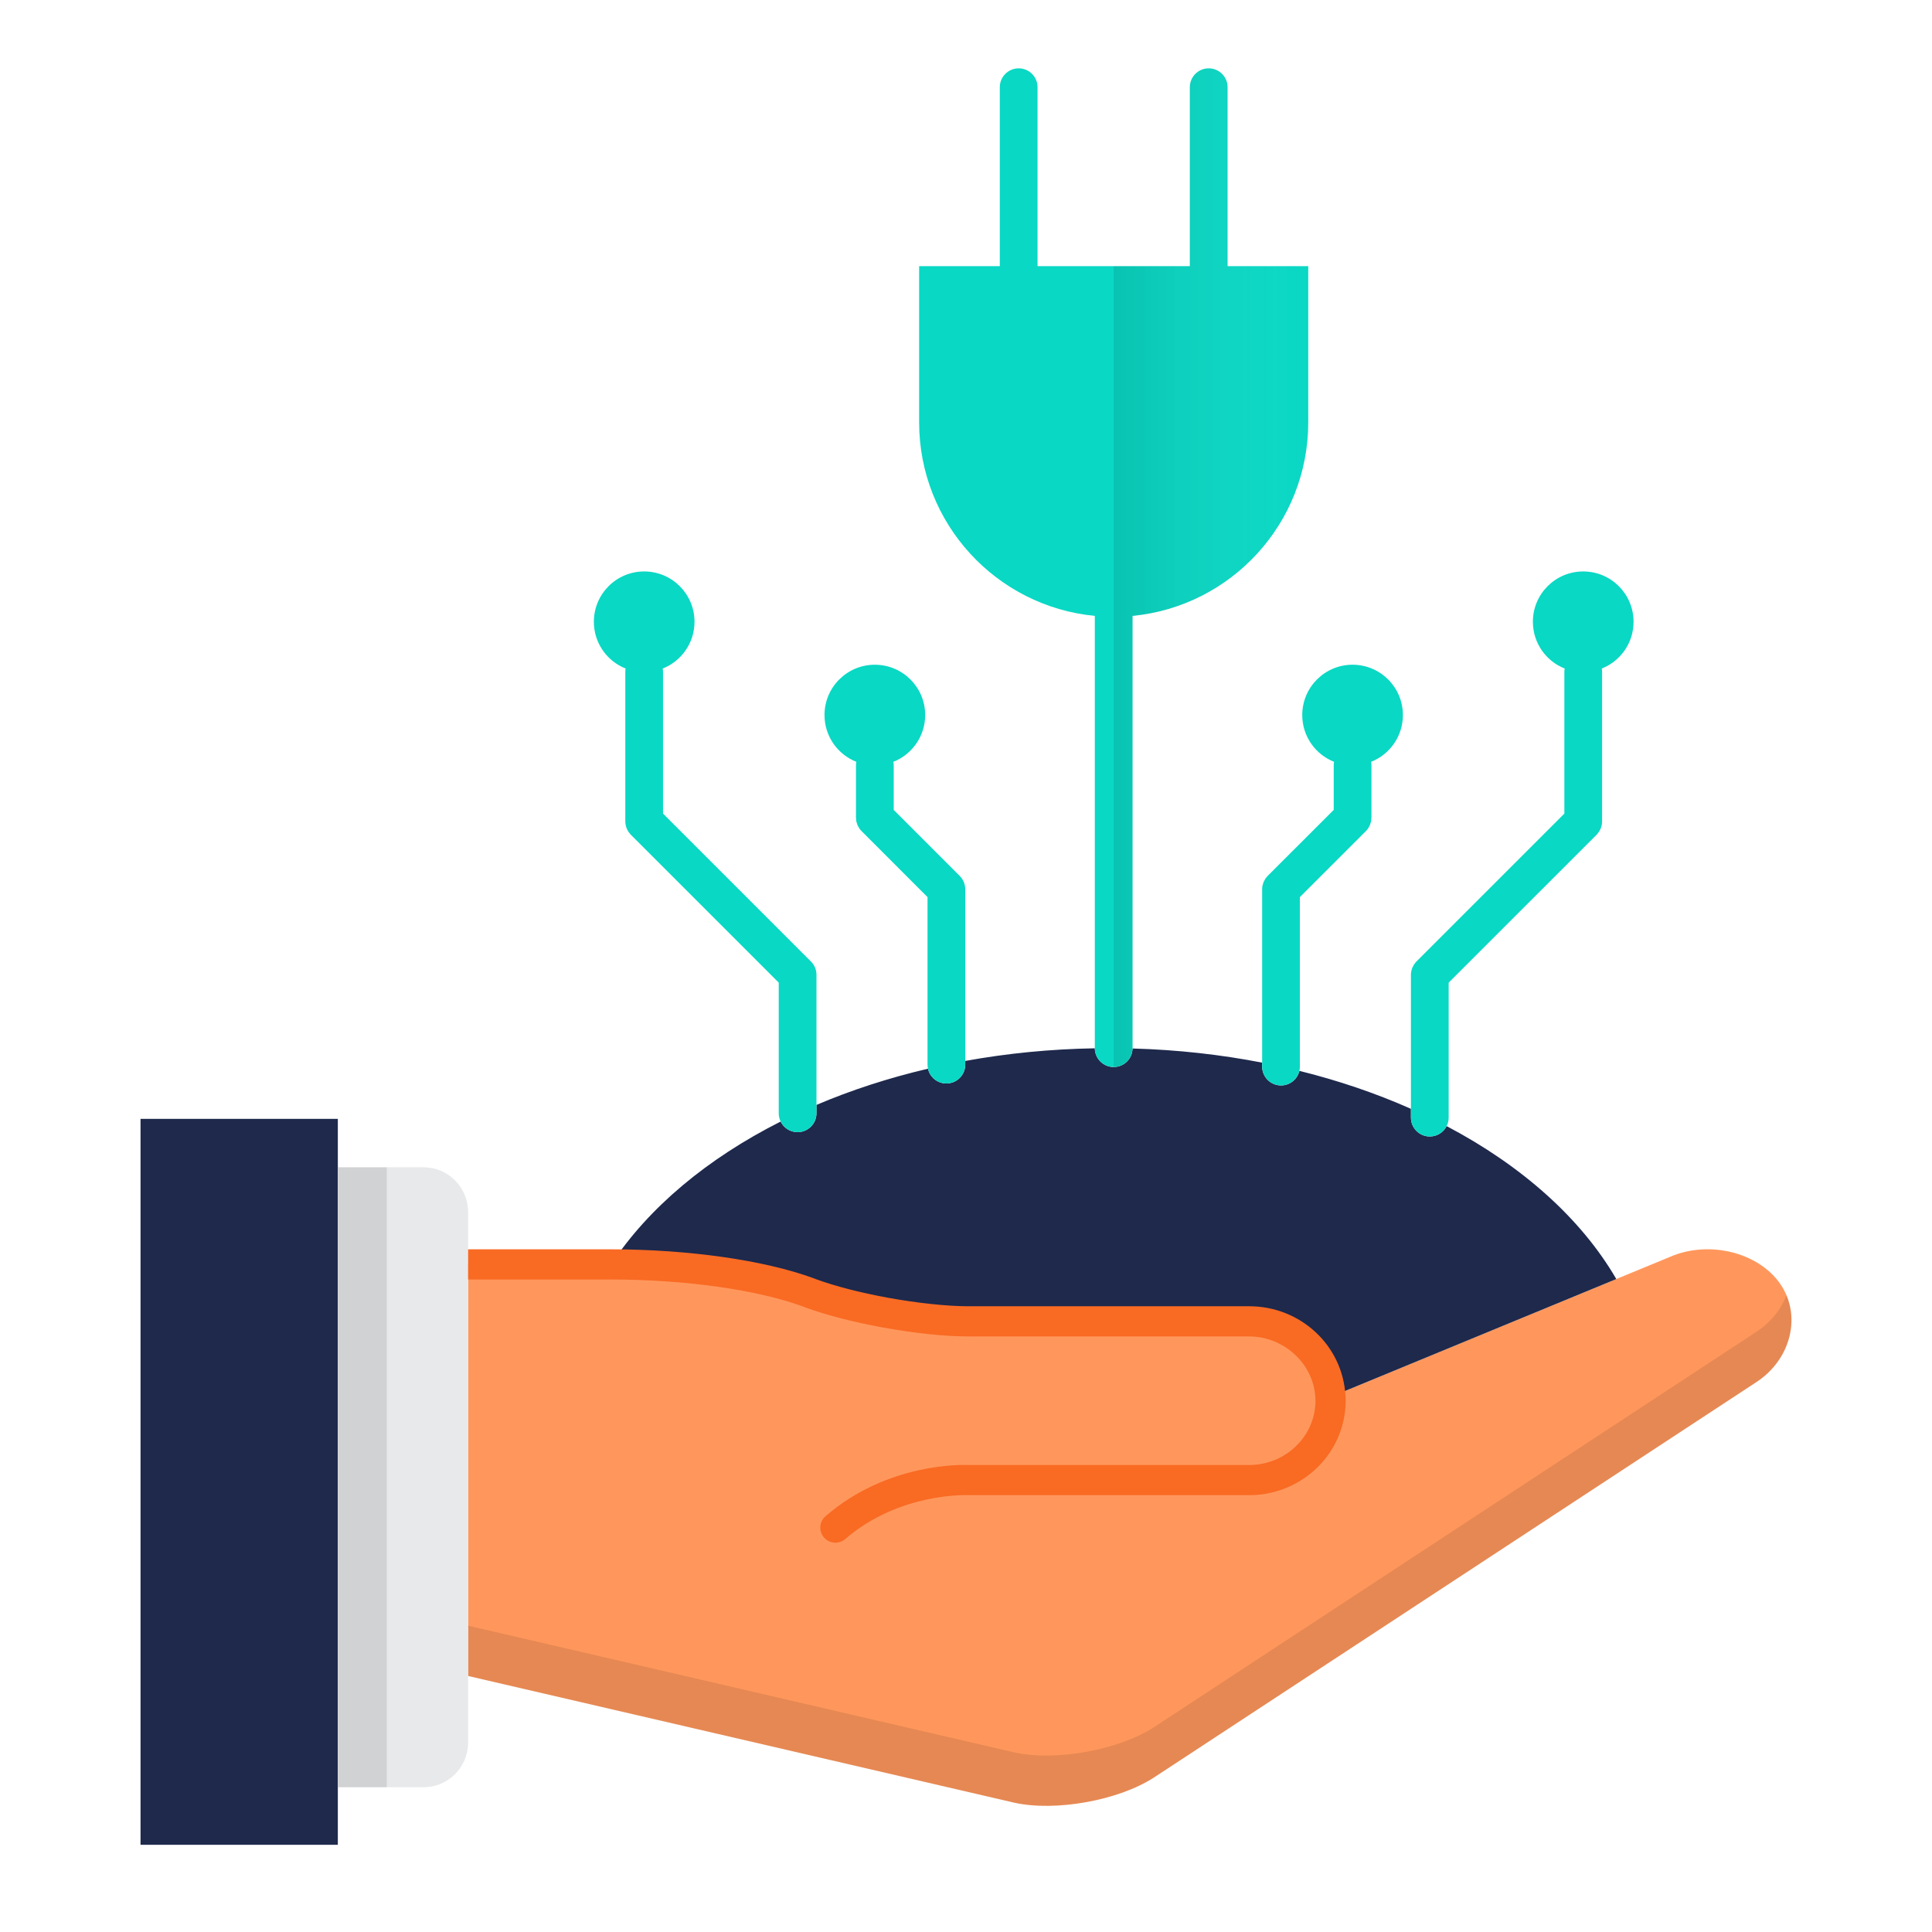
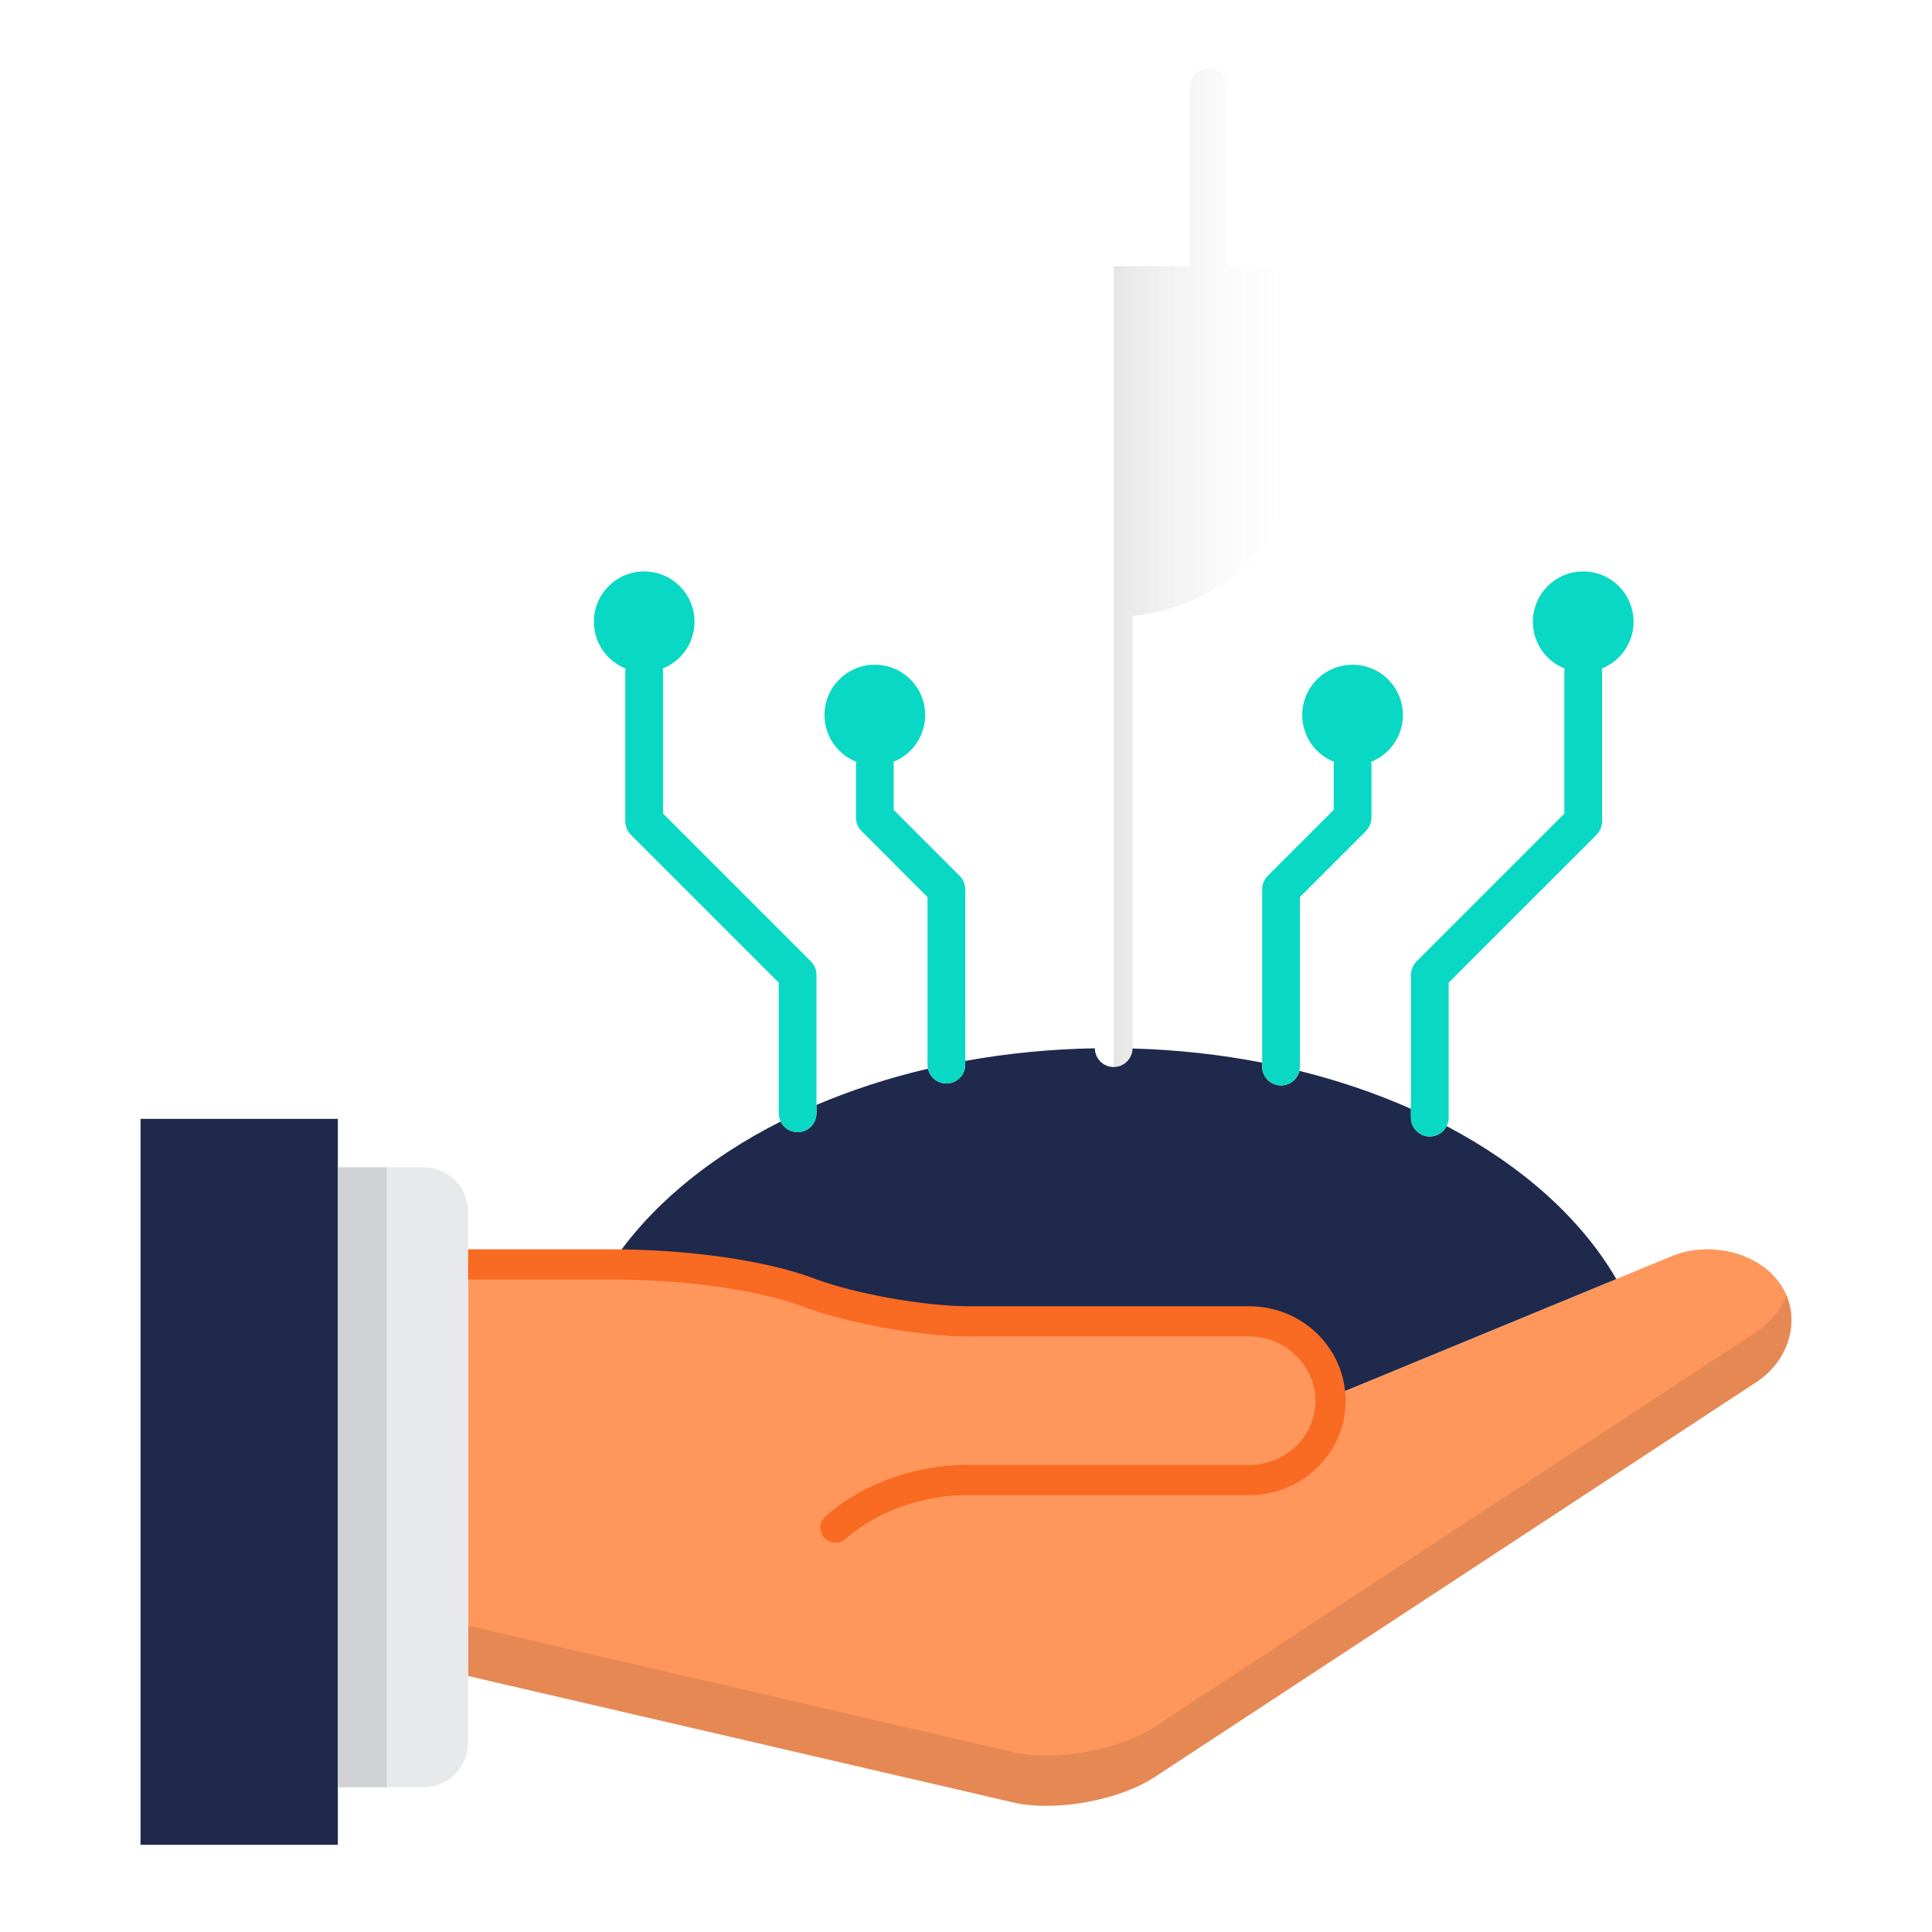
<svg xmlns="http://www.w3.org/2000/svg" version="1.1" id="Calque_1" x="0px" y="0px" width="512px" height="512px" viewBox="0 0 512 512" enable-background="new 0 0 512 512" xml:space="preserve">
  <g>
    <g>
      <g>
        <g>
          <g id="XMLID_1_">
            <g>
              <polygon fill="#1E294C" points="89.53,473.64 89.53,488.89 37.24,488.89 37.24,296.51 89.53,296.51 89.53,309.34       " />
              <path fill="#FF975C" d="M124.06,335.08h37.66c0.08,0,0.15,0,0.23,0c22.55,0.02,41.27,3.37,52.37,7.45l0.49,0.2        c5.36,1.97,12.48,3.78,19.76,5.11c7.86,1.43,15.89,2.33,22.06,2.33h74.41c11.51,0,21,8.94,21.53,20.05h0.01l75.76-31.26        l14.17-5.85c10.23-4.49,23.37-1.31,29.22,7.06c5.85,8.36,2.97,20.15-6.41,26.19L305.74,471.1        c-9.37,6.04-25.96,9.03-36.86,6.65l-144.83-33.6v-60.44v-45.76v-2.87H124.06z" />
              <path opacity="0.1" d="M465.32,366.36L305.74,471.1c-9.37,6.04-25.96,9.03-36.86,6.65l-144.83-33.6v-13.33l144.83,33.6        c10.9,2.38,27.49-0.61,36.86-6.65l159.58-104.74c3.86-2.49,6.62-5.95,8.12-9.75C476.8,351.25,473.59,361.04,465.32,366.36z" />
              <path fill="#1E294C" d="M428.34,338.96l-75.76,31.26h-0.01c-0.53-11.11-10.02-20.05-21.53-20.05h-74.41        c-6.17,0-14.2-0.9-22.06-2.33c-7.28-1.33-14.4-3.14-19.76-5.11l-0.49-0.2c-11.1-4.08-29.82-7.43-52.37-7.45        c9.91-15.03,25.48-28.05,44.93-37.86c0.8,1.67,2.51,2.81,4.49,2.81c2.76,0,5-2.23,5-5v-2.22c9.19-3.91,19.09-7.14,29.55-9.59        c0.5,2.24,2.49,3.91,4.88,3.91c2.76,0,5-2.23,5-5v-0.97c10.98-2,22.48-3.15,34.34-3.35c0.02,2.74,2.25,4.96,5,4.96        c2.73,0,4.95-2.19,4.99-4.91c11.88,0.33,23.39,1.62,34.35,3.75v1.04c0,2.76,2.23,5,5,5c2.37,0,4.35-1.65,4.87-3.86        c10.49,2.6,20.39,5.99,29.56,10.06v2.33c0,2.76,2.24,5,5,5c1.95,0,3.64-1.12,4.46-2.75        C403.34,308.95,419.01,322.91,428.34,338.96z" />
            </g>
            <g>
              <path fill="none" d="M352.58,370.22l75.76-31.26l14.17-5.85c10.23-4.49,23.37-1.31,29.22,7.06        c5.85,8.36,2.97,20.15-6.41,26.19L305.74,471.1c-9.37,6.04-25.96,9.03-36.86,6.65l-144.83-33.6" />
              <g>
                <path fill="#E8E9EA" d="M124.05,321.18V461.8c0,6.54-5.29,11.84-11.83,11.84H89.53v-164.3h22.69         C118.76,309.34,124.05,314.64,124.05,321.18z" />
                <path fill="#F96A23" d="M356.61,371.22c0,1.61-0.16,3.24-0.49,4.84c-2.35,11.69-12.9,20.18-25.08,20.18l-74.63-0.01         c-0.17,0-18.07-0.75-32.41,11.63c-0.75,0.65-1.68,0.97-2.61,0.97c-1.12,0-2.24-0.47-3.03-1.39         c-1.44-1.67-1.26-4.19,0.42-5.64c16.35-14.12,36.01-13.64,37.94-13.56h74.32c8.38,0,15.63-5.79,17.24-13.76         c0.22-1.09,0.33-2.18,0.33-3.26c0-0.22,0-0.43-0.02-0.64l-0.01-0.17c-0.43-8.95-8.3-16.24-17.54-16.24h-74.41         c-6.2,0-14.29-0.85-22.78-2.39c-7.73-1.42-14.98-3.3-20.42-5.29l-0.56-0.23c-12.22-4.48-31.25-7.16-50.92-7.18h-37.9v-8h37.9         c20.6,0.02,40.69,2.89,53.75,7.7l0.56,0.22c5.01,1.84,11.77,3.58,19.03,4.91c7.91,1.43,15.69,2.26,21.34,2.26h74.41         c13.65,0,24.84,10.44,25.52,23.78C356.6,370.36,356.61,370.79,356.61,371.22z" />
              </g>
              <path fill="none" d="M89.53,309.34h22.69c6.54,0,11.83,5.3,11.83,11.84v13.9v2.87v45.76v60.44v17.65        c0,6.54-5.29,11.84-11.83,11.84H89.53" />
              <polygon fill="none" points="89.53,473.64 89.53,488.89 37.24,488.89 37.24,296.51 89.53,296.51 89.53,309.34       " />
-               <path fill="none" d="M383.37,298.43c19.97,10.52,35.64,24.48,44.97,40.53" />
              <path fill="none" d="M344.35,283.79c10.49,2.6,20.39,5.99,29.56,10.06" />
              <path fill="none" d="M300.13,277.86c11.88,0.33,23.39,1.62,34.35,3.75" />
              <path fill="none" d="M255.8,281.16c10.98-2,22.48-3.15,34.34-3.35" />
              <path fill="none" d="M216.37,292.81c9.19-3.91,19.09-7.14,29.55-9.59" />
              <path fill="none" d="M161.95,335.08c9.91-15.03,25.48-28.05,44.93-37.86" />
              <g>
-                 <path fill="#09D8C4" d="M346.7,70.53v41.38c0,26.79-20.44,48.8-46.57,51.31c0.01,0.08,0.01,0.16,0.01,0.24v114.31         c0,0.03,0,0.06-0.01,0.09c-0.04,2.72-2.26,4.91-4.99,4.91c-2.75,0-4.98-2.22-5-4.96V163.46c0-0.08,0-0.16,0.01-0.24         c-26.13-2.51-46.57-24.52-46.57-51.31V70.53h21.38V23.11c0-2.76,2.24-5,5-5c2.76,0,5,2.24,5,5v47.42h40.36V23.11         c0-2.76,2.24-5,5-5s5,2.24,5,5v47.42H346.7z" />
                <path fill="#09D8C4" d="M255.67,234.55c-0.07-0.27-0.15-0.55-0.26-0.81c-0.02-0.06-0.06-0.12-0.09-0.18         c-0.11-0.23-0.22-0.46-0.37-0.68c-0.02-0.04-0.06-0.07-0.08-0.1c-0.16-0.23-0.33-0.45-0.53-0.65l-17.5-17.5v-11.8         c0-0.32-0.03-0.63-0.09-0.94c4.93-1.95,8.43-6.77,8.43-12.4c0-7.36-5.98-13.33-13.34-13.33c-7.37,0-13.34,5.97-13.34,13.33         c0,5.63,3.49,10.45,8.43,12.4c-0.06,0.31-0.09,0.62-0.09,0.94v13.87c0,0.13,0.03,0.26,0.04,0.4         c0.01,0.19,0.02,0.38,0.05,0.57c0.04,0.19,0.11,0.37,0.17,0.56c0.04,0.12,0.07,0.25,0.12,0.37c0.08,0.2,0.19,0.39,0.3,0.57         c0.05,0.1,0.09,0.2,0.16,0.3c0.18,0.27,0.39,0.53,0.63,0.77l17.49,17.5v44.39c0,0.38,0.04,0.74,0.12,1.09         c0.5,2.24,2.49,3.91,4.88,3.91c2.76,0,5-2.23,5-5v-0.97V235.7c0-0.34-0.03-0.69-0.1-1.03         C255.69,234.63,255.68,234.59,255.67,234.55z" />
                <path fill="#09D8C4" d="M175.71,215.61v-37.5c0-0.32-0.03-0.63-0.09-0.94c4.94-1.95,8.43-6.76,8.43-12.39         c0-7.37-5.97-13.34-13.34-13.34c-7.36,0-13.33,5.97-13.33,13.34c0,5.63,3.49,10.44,8.42,12.39         c-0.06,0.31-0.09,0.62-0.09,0.94v39.55c0,0.34,0.04,0.68,0.1,1.01c0.02,0.07,0.04,0.13,0.06,0.19         c0.06,0.26,0.13,0.51,0.23,0.75c0.03,0.07,0.08,0.14,0.11,0.21c0.11,0.22,0.22,0.44,0.36,0.65c0.03,0.05,0.07,0.09,0.11,0.13         c0.15,0.22,0.31,0.43,0.5,0.62l39.19,39.19v34.62c0,0.79,0.18,1.53,0.51,2.19c0.8,1.67,2.51,2.81,4.49,2.81         c2.76,0,5-2.23,5-5v-2.22v-34.39c0.02-1.3-0.46-2.61-1.46-3.61L175.71,215.61z" />
                <path fill="#09D8C4" d="M358.44,176.16c-7.36,0-13.33,5.97-13.33,13.33c0,5.64,3.49,10.45,8.43,12.4         c-0.06,0.31-0.09,0.62-0.09,0.94v11.8l-17.51,17.5c-0.06,0.07-0.11,0.14-0.17,0.21c-0.16,0.18-0.32,0.35-0.45,0.55         c-0.1,0.15-0.17,0.31-0.25,0.47c-0.07,0.13-0.15,0.25-0.21,0.39c-0.08,0.19-0.12,0.38-0.17,0.57         c-0.04,0.12-0.09,0.24-0.12,0.37c-0.06,0.32-0.09,0.65-0.09,0.98v45.94v1.04c0,2.76,2.23,5,5,5c2.37,0,4.35-1.65,4.87-3.86         c0.08-0.37,0.13-0.75,0.13-1.14v-44.91l17.5-17.5c0.23-0.24,0.44-0.5,0.63-0.77c0.06-0.1,0.1-0.2,0.15-0.29         c0.11-0.19,0.22-0.38,0.31-0.58c0.05-0.12,0.07-0.25,0.11-0.38c0.06-0.18,0.13-0.36,0.17-0.55c0.04-0.2,0.04-0.4,0.06-0.6         c0.01-0.12,0.04-0.24,0.04-0.37v-13.87c0-0.32-0.03-0.63-0.09-0.94c4.93-1.96,8.42-6.77,8.42-12.4         C371.78,182.13,365.81,176.16,358.44,176.16z" />
                <path fill="#09D8C4" d="M432.91,164.78c0-7.37-5.97-13.34-13.34-13.34s-13.34,5.97-13.34,13.34c0,5.63,3.49,10.44,8.43,12.39         c-0.06,0.31-0.09,0.62-0.09,0.94v37.5l-39.2,39.2c-0.19,0.19-0.36,0.41-0.51,0.63c-0.03,0.04-0.07,0.07-0.1,0.12         c-0.14,0.21-0.26,0.44-0.36,0.67c-0.03,0.06-0.08,0.12-0.1,0.18c-0.11,0.26-0.19,0.53-0.25,0.81         c-0.01,0.04-0.03,0.08-0.04,0.13c-0.07,0.34-0.1,0.68-0.1,1.03v35.47v2.33c0,2.76,2.24,5,5,5c1.95,0,3.64-1.12,4.46-2.75         c0.35-0.67,0.54-1.44,0.54-2.25v-35.77l39.2-39.19c0.17-0.17,0.31-0.37,0.45-0.56c0.05-0.06,0.11-0.12,0.16-0.19         c0.13-0.2,0.24-0.41,0.34-0.63c0.04-0.08,0.09-0.15,0.12-0.23c0.1-0.24,0.17-0.49,0.23-0.74c0.02-0.07,0.04-0.13,0.06-0.2         c0.07-0.33,0.1-0.67,0.1-1.01v-39.55c0-0.32-0.03-0.63-0.09-0.94C429.42,175.22,432.91,170.41,432.91,164.78z" />
              </g>
            </g>
          </g>
        </g>
      </g>
    </g>
    <rect x="89.53" y="309.34" opacity="0.1" width="12.97" height="164.3" />
    <linearGradient id="SVGID_1_" gradientUnits="userSpaceOnUse" x1="295.14" y1="150.44" x2="346.7" y2="150.44">
      <stop offset="0" style="stop-color:#000000" />
      <stop offset="1" style="stop-color:#FFFFFF;stop-opacity:0" />
    </linearGradient>
    <path opacity="0.1" fill="url(#SVGID_1_)" d="M346.7,70.53v41.38c0,26.79-20.44,48.8-46.57,51.31c0.01,0.08,0.01,0.16,0.01,0.24   v114.31c0,0.03,0,0.06-0.01,0.09c-0.04,2.72-2.26,4.91-4.99,4.91V70.53h20.18V23.11c0-2.76,2.24-5,5-5s5,2.24,5,5v47.42H346.7z" />
  </g>
</svg>